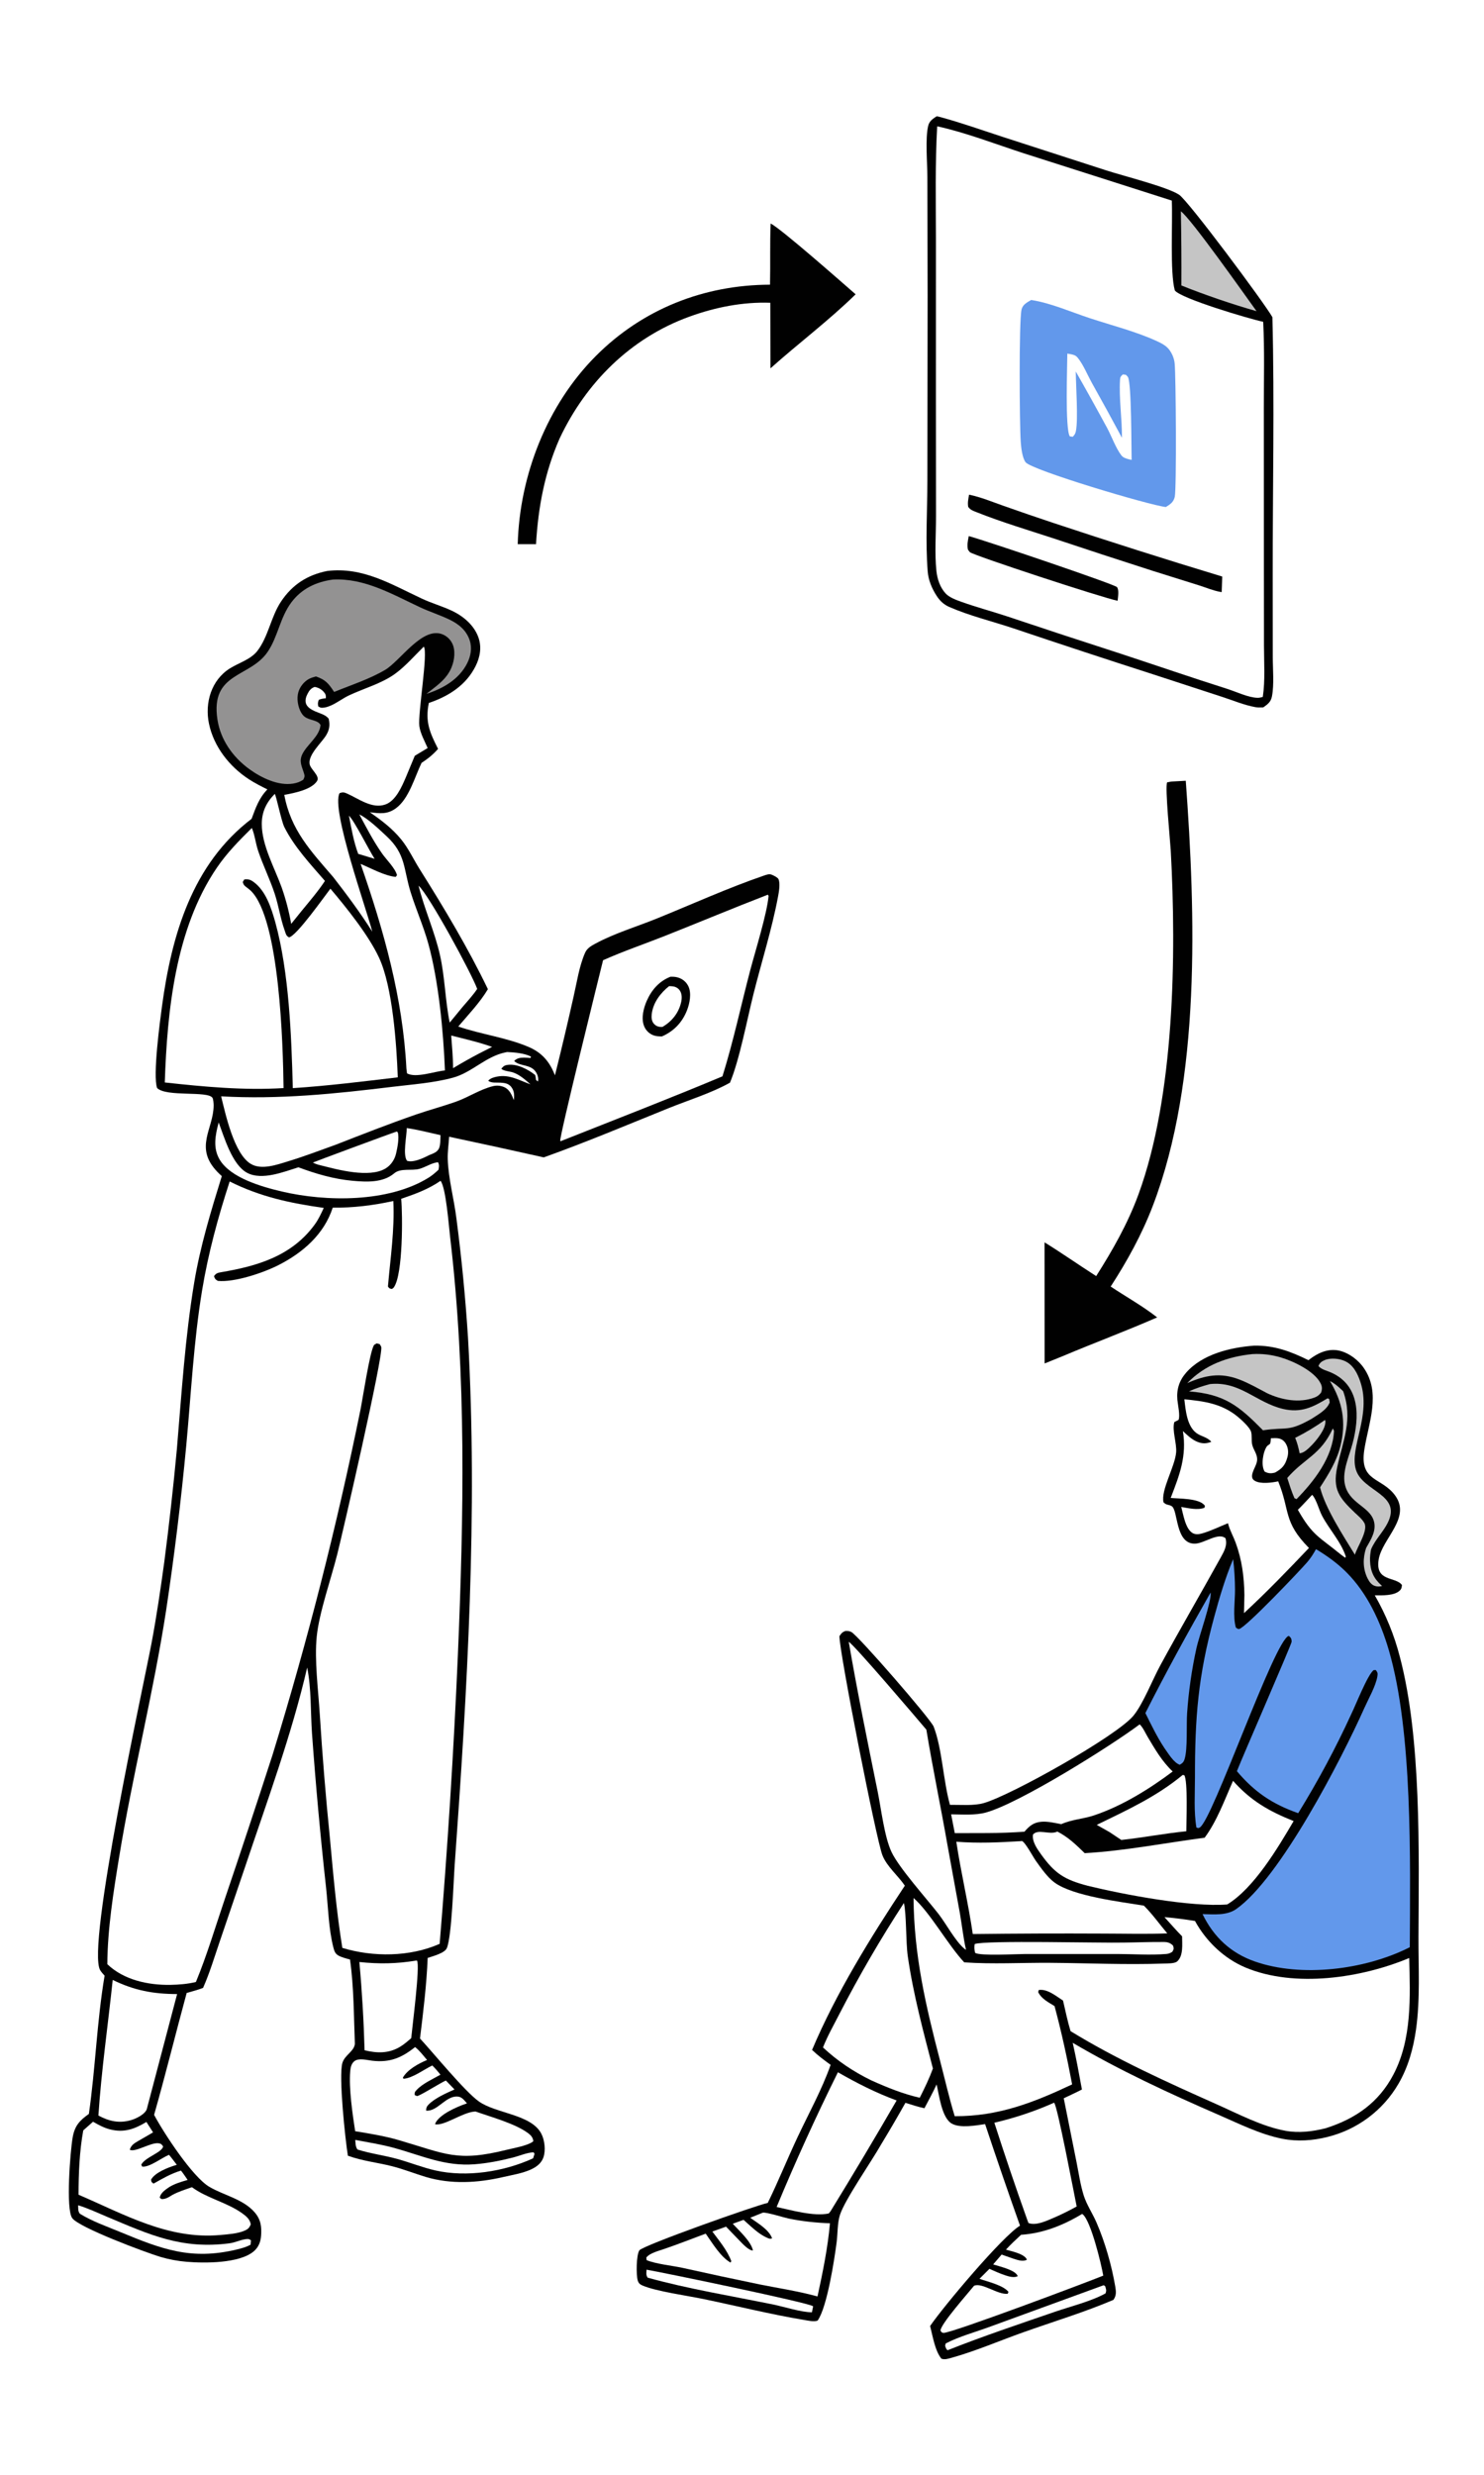
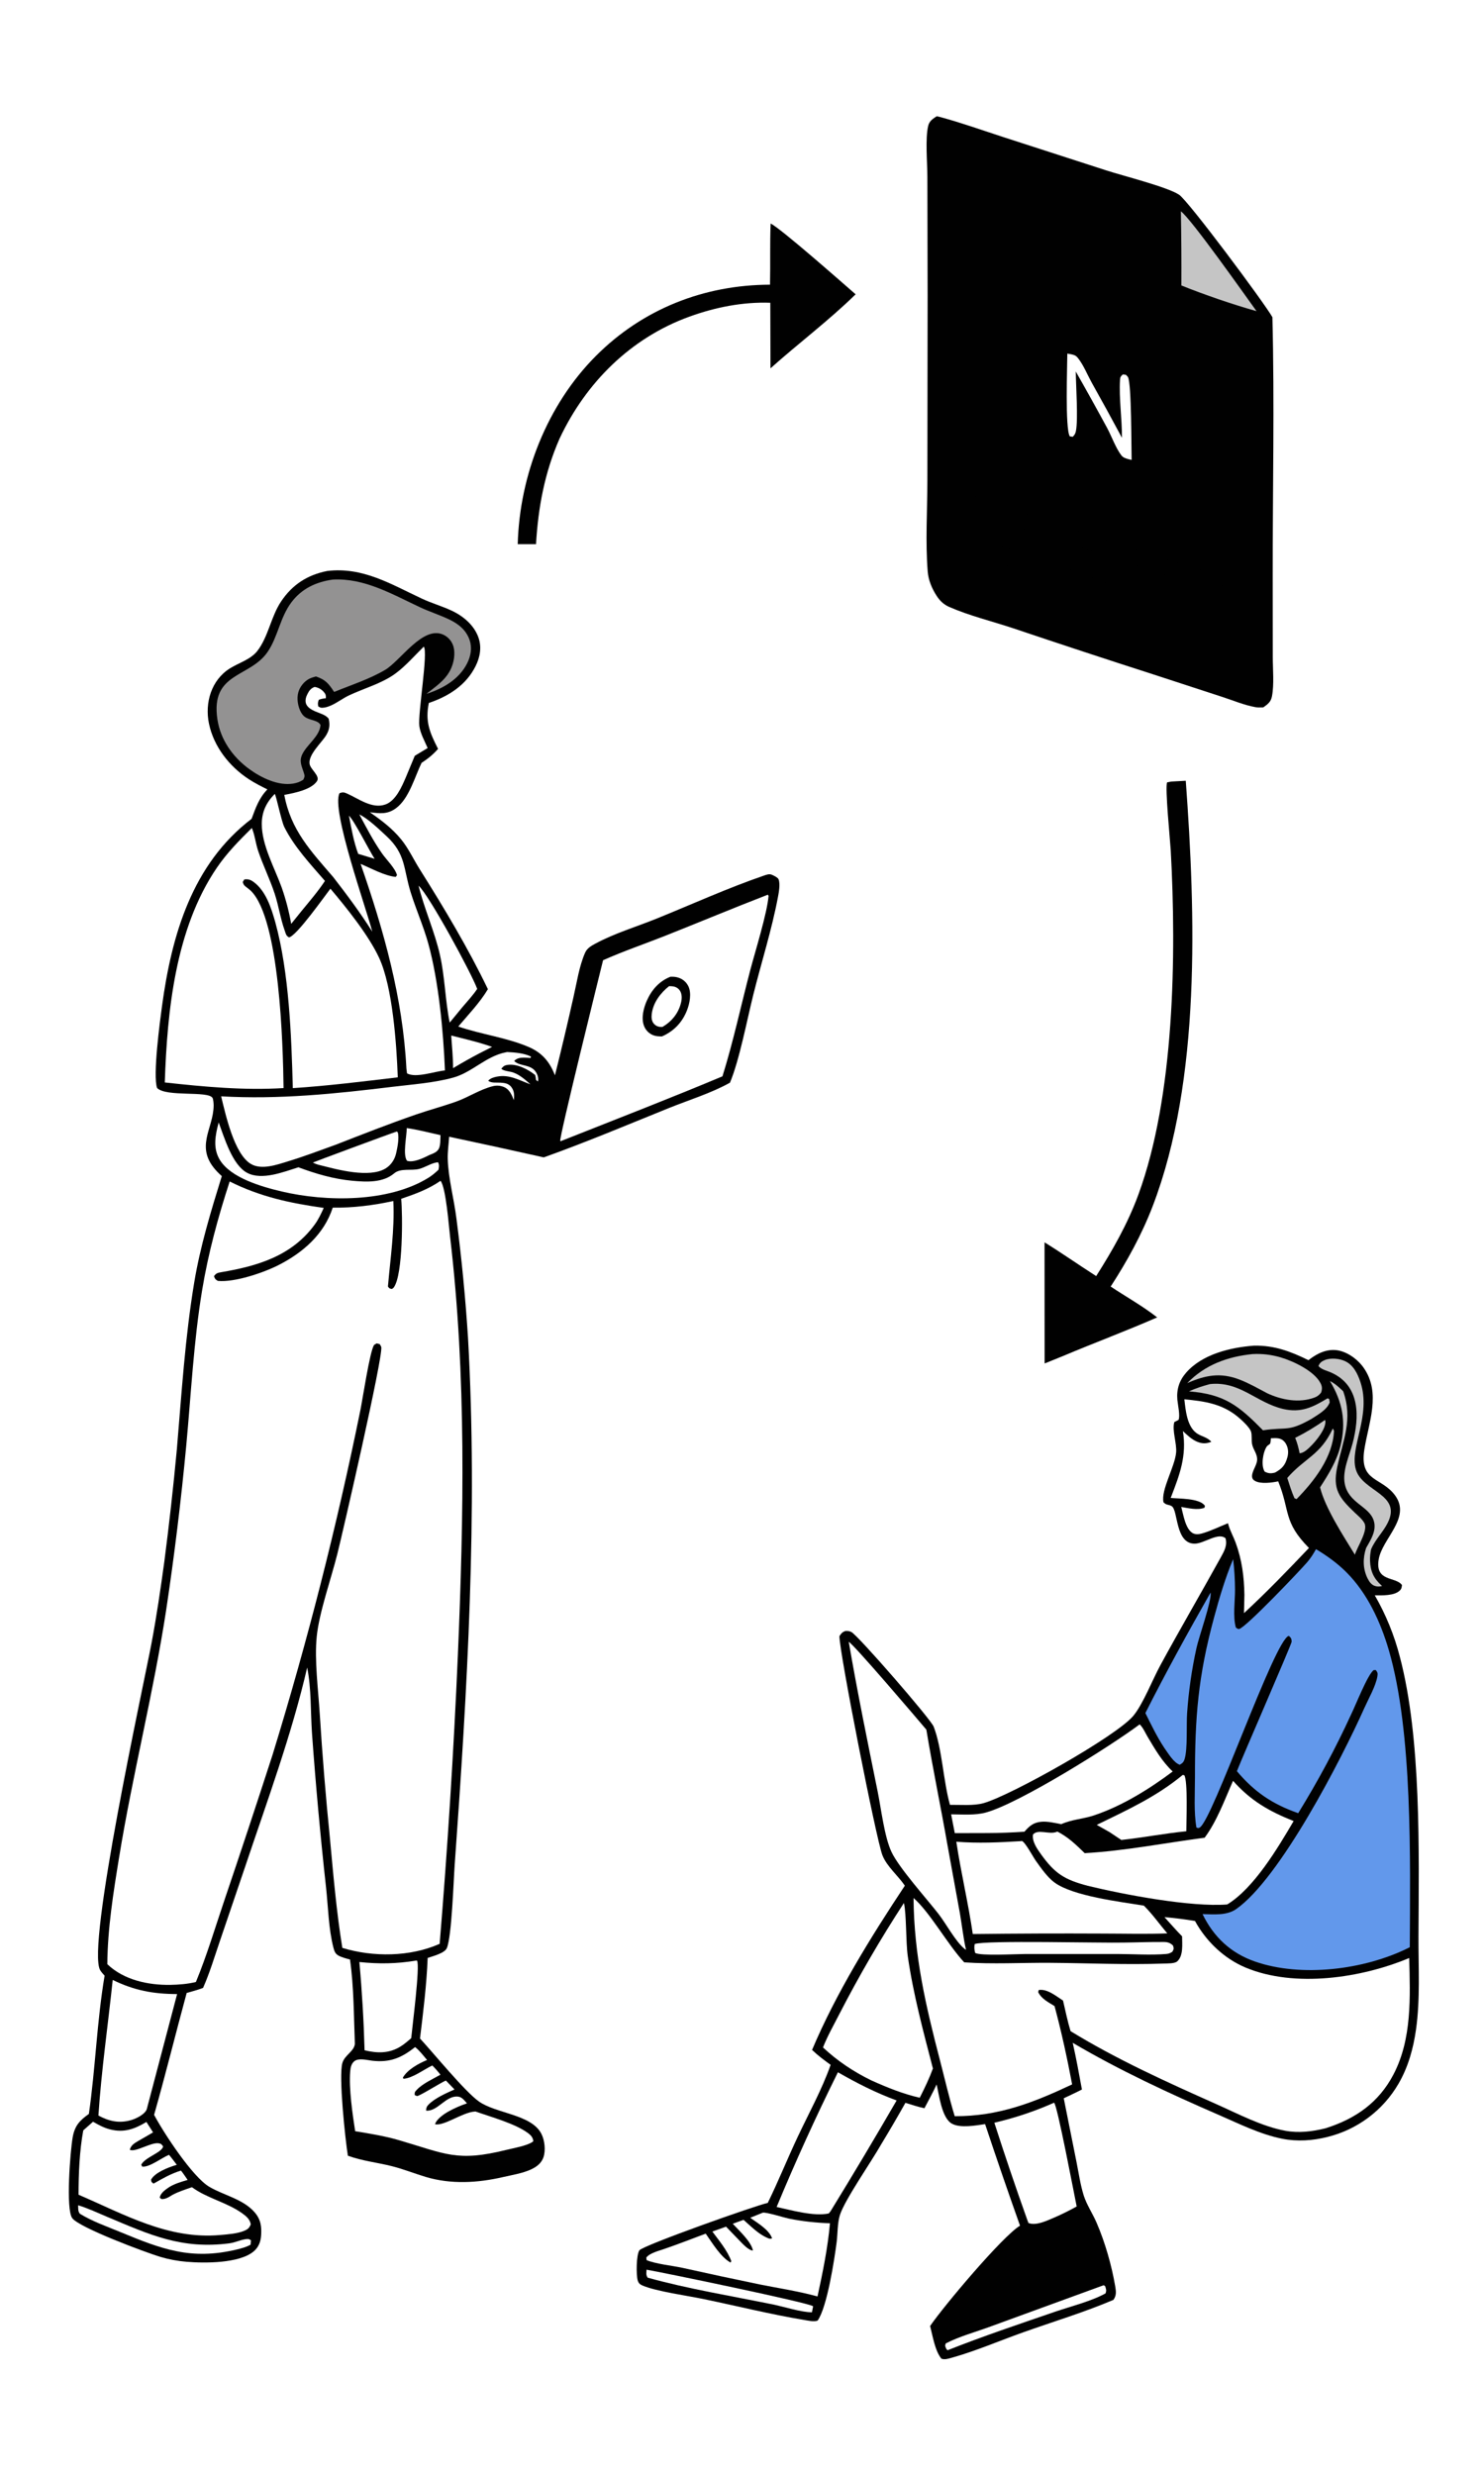
<svg xmlns="http://www.w3.org/2000/svg" style="display: block;" viewBox="0 0 1229 2048" width="1024" height="1707">
  <path transform="translate(0,0)" fill="rgb(255,255,255)" d="M 0 0 L 1229 0 L 1229 2048 L 0 2048 L 0 0 z" />
  <path transform="translate(0,0)" fill="rgb(1,1,1)" d="M 270.926 472.227 C 300.546 468.657 323.893 483.234 349.496 495.165 C 357.412 498.854 365.871 501.275 373.799 504.932 C 383.526 509.418 392.665 517.011 396.275 527.406 C 399.048 535.391 397.553 543.636 393.833 551.051 C 385.913 566.839 371.403 575.988 355.152 581.455 C 351.96 596.947 355.912 605.929 362.782 619.464 C 358.69 624.183 354.322 627.629 349.114 631.063 C 343.424 642.816 338.806 660.527 328.028 668.516 C 320.9 673.799 314.527 672.989 306.292 671.88 C 315.886 678.605 324.864 685.302 332.324 694.494 C 338.312 701.871 342.468 710.928 347.525 718.964 C 367.747 751.103 387.571 784.096 404.06 818.339 C 397.734 829.115 387.645 839.679 379.522 849.262 C 398.477 855.808 419.797 858.378 438.086 866.31 C 449.124 871.097 455.306 878.654 459.596 889.671 C 465.016 867.967 470.166 846.196 475.047 824.364 C 477.762 812.563 479.67 799.309 484.542 788.207 C 486.257 784.301 489.856 782.386 493.479 780.437 C 509.08 772.042 527.521 766.542 544.005 759.857 C 573.311 747.972 602.708 734.622 632.587 724.366 C 634.539 723.696 636.925 722.761 638.962 723.553 C 640.568 724.177 644.09 725.842 644.742 727.358 C 646.328 731.048 645.013 738.182 644.292 742.011 C 639.208 769 630.622 795.932 623.951 822.574 C 618.842 842.976 612.309 877.312 604.532 895.737 C 588.97 904.471 570.325 910.123 553.706 916.841 C 519.421 930.701 485.151 945.131 450.323 957.569 C 424.236 951.721 398.115 946.026 371.961 940.487 C 371.588 946.601 370.601 952.98 370.799 959.071 C 371.323 975.201 376.02 992.043 377.995 1008.15 C 382.292 1040.98 385.494 1073.95 387.596 1107 C 395.753 1251.98 386.982 1398.77 376.539 1543.42 C 375.607 1556.33 374.138 1602.16 370.089 1611.97 C 368.314 1616.27 358.321 1618.73 354.173 1620.18 C 353.3 1642.41 350.53 1664.77 347.829 1686.85 C 359.186 1699.09 384.84 1730.61 396.618 1738.98 C 410.807 1749.06 440.066 1749.54 448.364 1765.75 C 451.116 1771.13 452.033 1779.49 450.045 1785.22 C 448.351 1790.11 444.399 1793.07 439.898 1795.17 C 432.765 1798.48 424.05 1799.82 416.395 1801.59 C 395.487 1806.41 373.483 1807.66 352.706 1801.46 C 343.371 1798.67 334.255 1794.99 324.809 1792.59 C 312.542 1789.48 300.06 1788.24 288.097 1783.86 C 285.966 1770.68 280.333 1718.03 283.553 1707.1 C 285.51 1700.46 293.36 1697.45 293.889 1691.25 C 292.998 1668.17 293.1 1644.36 289.866 1621.5 C 286.755 1620.61 282.763 1619.7 280.016 1618.04 C 277.462 1616.51 276.8 1614.25 276.093 1611.51 C 272.094 1595.98 271.787 1578.03 270.034 1561.95 C 265.357 1519.56 261.479 1477.09 258.402 1434.56 C 257.137 1416.78 257.921 1397.21 254.388 1379.83 C 241.535 1435.44 221.171 1490.5 203.031 1544.64 L 181.994 1606.52 C 177.606 1619.34 173.668 1632.58 168.17 1644.97 C 163.779 1646.67 159.12 1647.84 154.598 1649.16 C 145.453 1682.76 137.159 1716.57 127.62 1750.06 C 135.794 1765.37 159.449 1801.47 173.421 1809.66 C 185.573 1816.78 201.343 1819.72 210.887 1830.72 C 216.023 1836.64 216.82 1842.73 216.2 1850.33 C 215.787 1855.41 213.986 1859.85 209.956 1863.18 C 198.002 1873.06 169.38 1872.92 154.5 1871.66 C 147.225 1871.06 140.031 1869.72 133.026 1867.67 C 121.224 1864.18 65.673 1843.48 59.834 1835.56 C 54.327 1828.09 58.229 1779.98 60.152 1768.86 C 61.822 1759.2 65.767 1754.81 73.61 1749.28 C 79.06 1711.36 80.246 1672.57 86.627 1634.85 C 85.351 1633.44 83.949 1631.95 82.969 1630.32 C 71.406 1611.01 118.64 1395.74 125.407 1360.06 C 129.662 1337.61 132.974 1314.88 136.076 1292.26 C 140.109 1261.25 143.576 1230.18 146.477 1199.05 C 150.396 1153.03 153.263 1106.6 160.866 1061 C 165.883 1030.9 174.679 1002.15 183.687 973.084 C 182.444 971.976 181.24 970.825 180.078 969.633 C 160.477 949.292 176.885 934.104 176.934 914.553 C 176.937 913.16 176.698 909.476 175.981 908.32 C 172.221 902.258 137.925 907.773 130.135 900.206 C 126.368 890.295 132.499 844.684 134.175 832.331 C 142.151 773.509 159.211 714.771 208.367 677.349 C 211.784 668.164 214.471 660.218 221.439 652.998 C 216.329 650.478 211.062 647.801 206.277 644.703 C 190.095 634.226 177.019 617.684 173.05 598.547 C 169.482 581.344 174.985 562.478 190.412 552.831 C 197.782 548.223 207.659 545.457 213.116 538.411 C 222.316 526.535 224.333 510.001 232.88 497.311 C 242.25 483.397 254.589 475.518 270.926 472.227 z" />
  <path transform="translate(0,0)" fill="rgb(255,255,255)" d="M 364.811 976.997 C 364.862 977.045 364.922 977.084 364.964 977.14 C 369.351 983.035 371.715 1014.52 372.772 1023.48 C 386.325 1138.31 384.079 1254.77 379.169 1370.08 C 375.705 1449.64 370.682 1529.13 364.105 1608.5 C 339.45 1619.41 308.978 1619.58 283.512 1611.86 C 278.653 1581.99 276.033 1551.36 273.244 1521.23 C 269.786 1487.04 266.981 1452.79 264.83 1418.5 C 263.589 1398.36 260.305 1373.71 262.317 1354.02 C 264.343 1334.2 274.173 1306.46 279.314 1286.02 C 283.849 1268 317.366 1122.48 315.762 1114.55 C 315.629 1113.89 314.765 1112.73 314.417 1112.1 L 311.974 1111.52 C 311.531 1111.8 309.928 1112.6 309.706 1112.96 C 306.194 1118.71 300.405 1157.08 298.55 1166.35 C 278.978 1262.62 254.702 1357.88 225.808 1451.78 C 212.793 1491.97 199.508 1532.07 185.954 1572.07 C 178.268 1594.71 171.37 1617.99 162.242 1640.08 C 155.524 1641.74 148.079 1642.34 141.158 1642.46 C 122.773 1642.77 102.475 1638.43 88.891 1625.35 C 89.042 1596.14 93.918 1565.86 98.61 1537.07 C 109.759 1468.67 126.936 1401.43 137.5 1332.99 C 144.355 1287.5 149.942 1241.83 154.254 1196.03 C 158.244 1153.32 160.372 1110.02 167.36 1067.68 C 172.429 1036.96 180.573 1007.07 190.21 977.507 C 215.625 990.231 240.26 995.471 268.127 999.39 C 265.952 1004.08 263.798 1008.8 260.749 1013.01 C 241.79 1039.14 213.321 1047.53 183.1 1052.62 C 180.236 1053.1 178.908 1053.51 177.223 1055.9 C 178.125 1058.33 178.206 1058.45 180.413 1059.8 C 194.265 1061.17 218.256 1053.06 230.808 1046.65 C 250.911 1036.38 268.417 1021.2 275.555 999.176 C 292.804 999.378 308.884 997.313 325.737 993.693 C 326.879 1017.73 323.344 1040.63 321.273 1064.43 C 322.484 1066.16 322.46 1066.06 324.54 1066.5 C 325.226 1066.06 325.765 1065.72 326.241 1065.04 C 333.754 1054.32 333.51 1005.29 332.264 991.845 C 343.819 987.916 354.682 983.972 364.811 976.997 z" />
  <path transform="translate(0,0)" fill="rgb(255,255,255)" d="M 208.574 684.926 C 210.995 690.593 211.735 697.767 213.753 703.772 C 217.802 715.818 223.506 727.253 227.488 739.339 C 230.771 749.304 232.235 759.948 235.762 769.761 C 236.688 772.336 236.83 774.244 239.346 775.444 C 245.438 774.595 268.922 741.248 273.633 735.18 C 286.89 750.832 305.41 773.851 314 792.479 C 325.164 816.69 328.43 863.927 329.425 891.324 C 300.498 894.742 271.575 898.369 242.498 900.26 C 241.358 857.001 239.43 804.596 228.023 763.063 C 224.728 751.396 220.267 737.054 210.026 729.599 C 207.427 727.706 205.456 727.08 202.336 727.516 L 201.058 729.6 C 201.727 732.447 202.719 732.865 204.972 734.623 C 205.992 735.419 207.014 736.181 207.931 737.1 C 231.648 760.877 234.407 864.959 234.826 900.208 C 202 902.232 169.067 899.144 136.468 895.56 C 138.476 836.173 145.298 768.27 179.522 717.931 C 187.914 705.587 198.016 695.375 208.574 684.926 z" />
  <path transform="translate(0,0)" fill="rgb(255,255,255)" d="M 635.894 740.147 L 636.513 741.117 C 635.249 755.789 625.409 787.082 621.222 803.057 C 613.58 832.209 607.305 861.694 598.32 890.483 C 554.026 909.069 508.969 926.455 464.311 944.174 C 464.2 944.063 464.051 943.981 463.979 943.842 C 462.915 941.766 497.012 804.208 499.437 794.395 C 516.255 786.889 534.002 780.862 551.14 774.068 C 579.437 762.849 607.491 751.128 635.894 740.147 z" />
  <path transform="translate(0,0)" fill="rgb(1,1,1)" d="M 555.23 808.067 C 557.248 808.008 559.183 808.067 561.145 808.603 C 565.025 809.661 568.261 812.215 570.038 815.849 C 572.869 821.635 571.204 830.084 568.967 835.809 C 565.043 845.852 558.009 853.196 548.18 857.463 C 545.734 857.449 543.341 857.376 541.029 856.486 C 537.428 855.087 534.604 852.203 533.283 848.572 C 530.908 842.079 533.01 833.908 535.693 827.842 C 539.647 818.905 546.044 811.625 555.23 808.067 z" />
  <path transform="translate(0,0)" fill="rgb(255,255,255)" d="M 554.093 815.845 C 555.165 815.867 556.242 815.893 557.306 816.029 C 559.553 816.317 561.635 817.503 562.945 819.38 C 564.938 822.236 564.815 826.142 564.038 829.395 C 561.917 838.274 556.399 844.976 548.718 849.546 C 548.461 849.569 548.205 849.61 547.947 849.615 C 545.408 849.658 543.258 848.9 541.541 846.98 C 539.614 844.825 539.422 841.705 539.748 838.959 C 540.871 829.523 546.918 821.585 554.093 815.845 z" />
  <path transform="translate(0,0)" fill="rgb(147,146,146)" d="M 275.58 479.331 C 301.991 477.909 325.036 491.637 348.07 502.354 C 355.999 506.043 364.405 508.69 372.278 512.473 C 379.865 516.119 386.253 521.338 388.972 529.596 C 391.094 536.041 389.873 542.704 386.873 548.649 C 380.145 561.982 366.806 569.573 353.121 573.97 C 360.567 567.992 368.233 563.207 372.84 554.418 C 375.895 548.59 377.415 540.345 375.285 533.978 C 373.883 529.869 370.814 526.54 366.831 524.81 C 350.011 517.538 331.626 546.58 318.948 554.08 C 305.98 561.751 290.655 566.66 276.724 572.345 C 272.168 565.433 269.569 562.133 261.612 559.525 C 259.719 560.061 257.74 560.597 255.991 561.512 C 251.835 563.688 248.427 567.967 247.105 572.453 C 245.553 577.719 246.687 584.679 249.393 589.405 C 252.035 594.021 255.278 594.483 259.934 595.99 C 262.23 596.734 264.339 597.547 265.444 599.727 C 264.652 609.138 254.501 615.586 250.438 623.729 C 247.61 629.396 249.655 633.285 251.425 638.659 C 252.385 641.575 252.541 642.284 251.22 644.945 C 248.521 646.737 246.016 647.65 242.835 648.178 C 230.361 650.247 216.331 643.351 206.537 636.257 C 192.861 626.351 182.594 611.962 180.053 595.047 C 174.188 556.004 206.737 560.749 221.493 539.412 C 230.156 526.885 231.813 510.892 241.256 498.265 C 249.81 486.825 261.69 481.318 275.58 479.331 z" />
  <path transform="translate(0,0)" fill="rgb(255,255,255)" d="M 350.937 534.875 C 354.777 539.008 345.924 590.359 347.289 600.669 C 348.073 606.592 351.803 613.278 354.17 618.777 L 343.514 625.182 C 341.074 631.14 338.601 637.084 336.093 643.013 C 332.747 650.796 327.746 662.493 319.12 665.5 C 308.109 669.338 297.095 660.763 287.63 656.537 C 285 655.363 283.892 655.14 281.206 656.136 C 273.974 669.427 303.637 752.338 308.313 770.748 C 298.324 755.009 287.428 740.339 276.009 725.631 C 257.391 704.002 240.808 686.67 235.444 657.535 L 236.442 657.352 C 244.141 655.911 258.04 653.13 262.561 646.077 C 265.24 641.896 257.245 636.545 256.438 632.111 C 255.039 624.424 266.021 614.691 269.932 608.47 C 272.798 603.912 273.451 599.699 272.196 594.515 C 269.789 591.143 264.393 589.963 260.695 588.267 C 257.818 586.948 254.296 584.989 253.344 581.731 C 252.562 579.06 253.459 576.342 254.67 573.954 C 256.079 571.177 257.609 569.2 260.6 568.189 C 263.432 568.655 265.922 569.939 267.888 572.058 C 269.663 573.973 269.985 575.049 269.863 577.556 C 267.727 577.747 266.048 578.062 264.038 578.824 C 263.175 581.247 263.113 581.776 263.573 584.304 C 264.897 585.082 265.317 585.455 266.853 585.433 C 269.301 585.399 271.624 584.608 273.855 583.653 C 279.11 581.402 283.791 577.67 289.008 575.207 C 301.56 569.279 316.112 565.417 327.403 557.163 C 335.864 550.977 343.443 542.201 350.937 534.875 z" />
  <path transform="translate(0,0)" fill="rgb(255,255,255)" d="M 420.053 870.381 C 426.032 870.638 434.358 871.349 439.727 874.144 L 439.423 875.299 C 437.591 875.16 435.74 875.009 433.902 875.013 C 430.609 875.02 428.143 875.478 425.819 877.77 C 430.63 882.645 439.848 880.036 444.17 887.522 C 445.412 889.673 446.113 892.406 445.512 894.779 L 443.895 893.443 C 443.811 891.989 443.602 890.782 443.199 889.383 C 437.436 884.747 428.051 879.875 420.37 881.021 C 417.691 881.421 416.791 882.249 415.179 884.184 C 416.826 886.124 422.447 886.374 425.148 887.358 C 430.618 889.351 435.009 893.353 439.33 897.119 C 429.974 893.792 421.887 888.67 411.473 890.753 C 409.093 891.229 405.665 892.179 404.341 894.218 C 407.144 896.187 411.045 895.539 414.351 895.727 C 417.76 895.92 421.043 896.307 423.336 899.188 C 425.979 902.508 426.044 906.23 425.548 910.187 C 423.876 905.96 422.017 901.374 417.56 899.429 C 414.514 898.1 411.355 897.867 408.162 898.654 C 397.575 901.263 388.011 907.786 377.716 911.434 C 366.755 915.318 355.469 918.307 344.469 922.108 C 322.212 929.799 300.211 938.445 278.271 947.002 C 265.063 951.796 251.855 956.77 238.415 960.877 C 229.456 963.614 216.808 968.158 207.996 963.139 C 193.895 955.107 186.766 921.768 183.139 907.033 C 231.182 909.754 277.274 904.978 324.851 899.186 C 341.403 897.171 359.006 895.975 375.105 891.608 C 391.027 887.289 402.27 873.895 418.865 870.611 L 420.053 870.381 z" />
  <path transform="translate(0,0)" fill="rgb(255,255,255)" d="M 343.77 1693.95 C 347.541 1696.94 350.576 1700.98 353.685 1704.64 C 346.731 1707.5 337.189 1712.68 333.519 1719.48 C 333.434 1719.64 333.359 1719.81 333.279 1719.97 L 333.48 1719.1 L 334.189 1720.18 C 341.689 1719.71 351.101 1712.48 358.007 1709.17 C 360.473 1711.6 362.629 1714.09 364.763 1716.82 C 358.633 1720.3 349.938 1724.18 345.157 1729.34 C 343.525 1731.1 343.333 1731.25 343.42 1733.63 C 344.089 1733.91 344.71 1734.36 345.428 1734.46 C 347.182 1734.71 365.224 1723.28 369.253 1721.64 L 376.406 1729.03 C 369.618 1732.02 359.909 1736.33 354.775 1741.69 C 353.259 1743.27 352.943 1744.47 352.89 1746.55 C 362.397 1747.46 369.263 1733.86 379.262 1734.94 C 382.773 1735.31 384.484 1738.12 386.739 1740.51 C 381.586 1742.25 376.205 1744.57 371.456 1747.24 C 367.689 1749.35 361.507 1753.53 360.297 1757.81 C 367.742 1759.54 383.144 1747.88 393.189 1747.32 C 393.423 1747.31 393.656 1747.3 393.89 1747.3 C 406.608 1751.81 426.864 1757.32 437.422 1765.25 C 439.83 1767.06 441.306 1768.81 441.712 1771.82 C 441.457 1772.04 441.02 1772.46 440.702 1772.65 C 435.492 1775.86 425.403 1777.54 419.32 1779.05 C 378.526 1789.16 369.145 1782.36 330.592 1771.06 C 318.673 1767.56 306.376 1765.6 294.141 1763.59 C 291.951 1749.51 288.825 1727.98 290.035 1714.02 C 290.308 1710.88 290.935 1707.57 293.575 1705.56 C 297.221 1702.78 304.058 1704.76 308.384 1705.26 C 322.924 1706.91 332.57 1702.88 343.77 1693.95 z" />
  <path transform="translate(0,0)" fill="rgb(255,255,255)" d="M 77.053 1755.73 C 81.474 1758.33 86.135 1760.81 91.128 1762.08 C 102.652 1765.01 111.358 1761.88 121.245 1755.93 L 126.764 1764.54 C 122.719 1767.01 118.548 1769.26 114.465 1771.67 C 111.296 1773.54 108.489 1775.14 107.503 1778.94 C 112.009 1781.38 125.087 1772.56 131.446 1773.59 C 133.648 1773.95 133.864 1774.53 135.113 1776.2 C 134.112 1781.29 119.836 1785.28 116.977 1791.35 L 117.767 1792.87 C 123.758 1793.64 133.763 1785.68 139.964 1783.12 C 142.225 1785.78 144.297 1788.65 146.427 1791.42 L 145.365 1791.73 C 139.273 1793.56 128.242 1797.81 125.096 1803.7 C 125.416 1805.83 125.439 1805.67 127.178 1806.96 C 134.73 1802.71 141.519 1798.73 149.861 1796.17 C 151.854 1798.62 153.589 1801.32 155.398 1803.91 C 149.973 1805.49 143.817 1807.24 139.155 1810.5 C 136.274 1812.51 132.944 1814.98 132.264 1818.57 L 133.686 1819.73 C 137.226 1819.97 139.737 1818.15 142.641 1816.4 C 147.739 1813.59 153.471 1811.87 158.944 1809.93 C 171.515 1819.18 188.058 1822.46 200.895 1831.76 C 204.028 1834.02 207.064 1836.64 207.668 1840.66 C 206.496 1843.63 205.312 1844.73 202.29 1846 C 196.524 1848.44 188.583 1848.94 182.345 1849.5 C 139.325 1853.35 103.366 1832.62 65.043 1816.14 C 65.061 1798.81 65.826 1779.91 68.964 1762.9 L 77.053 1755.73 z" />
  <path transform="translate(0,0)" fill="rgb(255,255,255)" d="M 297.578 673.711 C 304.96 677.295 314.016 686.063 320.105 691.71 C 336.269 706.701 334.016 718.674 340.095 738.162 C 344.576 752.529 350.774 766.389 354.776 780.908 C 363.242 811.615 367.223 853.464 368.485 885.604 C 360.23 886.327 344.046 892.226 337.073 887.982 L 336.572 883.985 C 333.568 825.459 317.847 769.782 298.656 714.673 C 307.183 718.222 318.521 724.558 327.727 725.423 L 328.783 723.994 C 327.361 718.316 320.005 711.162 316.457 706.123 C 309.258 695.898 303.488 684.709 297.578 673.711 z" />
  <path transform="translate(0,0)" fill="rgb(255,255,255)" d="M 93.346 1638.38 C 111.246 1647.09 126.848 1650.03 146.678 1650.07 L 121.97 1743.79 C 121.739 1744.73 121.543 1745.63 121.031 1746.47 C 118.73 1750.24 112.503 1753.28 108.404 1754.45 C 98.601 1757.25 90.209 1755.31 81.495 1750.62 C 83.963 1713.32 89.437 1675.61 93.346 1638.38 z" />
  <path transform="translate(0,0)" fill="rgb(255,255,255)" d="M 344.522 1622.37 L 345.367 1622.38 C 348.014 1626.94 341.397 1677.23 340.555 1686.57 C 337.65 1689.09 334.724 1691.65 331.424 1693.65 C 322.026 1699.35 312.298 1699.13 301.92 1696.59 C 301.256 1672.21 299.821 1647.85 297.616 1623.56 C 313.924 1625.25 328.33 1625.06 344.522 1622.37 z" />
  <path transform="translate(0,0)" fill="rgb(255,255,255)" d="M 181.105 928.656 C 185.794 941.145 192.286 963.888 204.785 970.414 C 217.091 976.841 234.983 969.518 247.143 965.783 C 261.639 971.183 276.322 975.491 291.782 976.92 C 303.473 978 317.081 978.719 326.479 970.763 C 331.797 966.261 340.666 968.839 347.218 967.109 C 352.409 965.738 357.467 962.06 362.766 961.586 C 363.91 963.947 363.602 965.329 363.117 967.855 C 360.605 970.188 358.039 972.427 355.125 974.25 C 321.929 995.024 270.108 994.474 233.291 985.797 C 216.996 981.957 190.978 974.61 181.941 959.45 C 176.118 949.681 178.356 939.008 181.105 928.656 z" />
  <path transform="translate(0,0)" fill="rgb(255,255,255)" d="M 227.541 656.735 C 228.705 657.927 233.017 679.284 235.449 684.141 C 243.763 700.748 257.049 714.841 269.102 728.755 C 263.339 737.484 256.44 745.464 249.815 753.544 L 241.155 764.284 C 239.364 754.127 236.756 744.131 233.357 734.394 C 227.451 717.963 216.786 699.327 216.804 681.605 C 216.813 671.556 220.579 663.795 227.541 656.735 z" />
  <path transform="translate(0,0)" fill="rgb(255,255,255)" d="M 346.645 732.682 C 355.425 740.656 390.299 804.791 395.206 818.125 C 391.635 823.523 386.967 828.434 382.8 833.39 L 372.418 846.02 C 368.657 827.543 368.513 808.459 364.332 789.968 C 359.911 770.417 351.419 752.101 346.645 732.682 z" />
  <path transform="translate(0,0)" fill="rgb(255,255,255)" d="M 328.635 936.154 L 329.402 936.808 C 330.798 941.285 329.078 949.8 328.003 954.411 C 326.829 959.452 323.772 964.026 319.326 966.724 C 305.907 974.864 279.678 967.759 265.506 964.127 C 263.162 963.602 261.232 962.98 259.105 961.856 C 259.246 961.634 323.243 937.84 328.635 936.154 z" />
-   <path transform="translate(0,0)" fill="rgb(255,255,255)" d="M 294.211 1770.79 C 305.055 1772.85 316.212 1774.58 326.845 1777.54 C 349.768 1783.92 368.535 1792.83 393.013 1790.95 C 403.72 1790.13 414.321 1788.03 424.718 1785.4 C 430.215 1784.01 436.277 1781.28 441.909 1781.05 L 442.666 1782.33 L 441.494 1786.03 C 417.399 1797.1 386.518 1801.92 360.586 1796.06 C 349.858 1793.63 339.589 1789.47 328.995 1786.54 C 318.112 1783.53 306.861 1782.16 296.076 1778.75 C 294.284 1776.28 294.516 1773.78 294.211 1770.79 z" />
  <path transform="translate(0,0)" fill="rgb(255,255,255)" d="M 64.72 1824.88 C 72.983 1827.4 81.055 1831.23 89.018 1834.58 C 124.387 1849.45 150.45 1861.48 189.99 1856.38 C 194.498 1855.8 198.553 1853.75 202.935 1853.03 C 205.179 1852.66 206.043 1852.57 207.831 1853.89 L 207.519 1857.51 C 203.995 1859.51 199.812 1860.6 195.894 1861.53 C 158.202 1870.52 133.884 1861.2 99.569 1847.01 C 88.516 1842.43 76.339 1838.22 66.165 1831.9 C 64.484 1829.91 64.797 1827.37 64.72 1824.88 z" />
  <path transform="translate(0,0)" fill="rgb(255,255,255)" d="M 336.855 933.328 C 346.18 934.621 355.585 937.173 364.799 939.173 C 364.652 942.456 364.909 946.974 363.605 949.997 C 362.143 953.383 358.498 954.414 355.332 955.748 C 355.184 955.828 355.038 955.913 354.888 955.989 C 350.222 958.335 342.125 962.094 337.082 960.392 C 333.387 955.472 336.848 940.179 336.855 933.328 z" />
  <path transform="translate(0,0)" fill="rgb(255,255,255)" d="M 373.679 856.725 C 385.025 859.588 396.512 862.207 407.552 866.116 L 396.568 871.688 C 389.343 875.502 382.226 879.516 375.224 883.726 C 375.218 874.74 374.309 865.688 373.679 856.725 z" />
  <path transform="translate(0,0)" fill="rgb(255,255,255)" d="M 288.977 674.756 C 293.395 678.812 305.644 703.377 310.244 710.46 L 296.657 706.363 C 292.873 696.303 291.002 685.273 288.977 674.756 z" />
  <path transform="translate(0,0)" fill="rgb(1,1,1)" d="M 1038.68 1113.39 C 1055.5 1113.14 1068.77 1118.13 1083.62 1125.43 L 1084.4 1124.83 C 1090.98 1119.76 1098.93 1115.96 1107.45 1117.22 C 1115.93 1118.48 1124.5 1124.8 1129.33 1131.7 C 1144.07 1152.74 1133.28 1177.38 1129.86 1199.73 C 1125.79 1226.41 1144.4 1222.07 1155.54 1237.61 C 1168.76 1256.05 1144.55 1273.18 1141.77 1290.41 C 1138.74 1309.2 1155.91 1304.27 1161.07 1311.56 C 1160.76 1313.51 1160.8 1314.53 1159.35 1316 C 1154.86 1320.53 1144.54 1320.09 1138.57 1320.08 C 1147.74 1336 1154.71 1353.08 1159.29 1370.88 C 1177.18 1438.58 1175.05 1532.13 1174.74 1602.66 C 1174.63 1628.13 1176.27 1654.17 1172.69 1679.44 C 1170.45 1695.2 1166.21 1710.58 1158.13 1724.39 C 1145.31 1746.39 1124.11 1762.25 1099.39 1768.33 C 1087.34 1771.41 1074.25 1772.27 1062.02 1769.85 C 1043.77 1766.25 1026.41 1757.51 1009.42 1750.14 C 968.332 1732.29 927.001 1713.19 888.396 1690.42 C 891.296 1703.24 893.643 1716.15 896.018 1729.07 C 891.074 1731.62 885.971 1733.92 880.958 1736.33 L 891.539 1789.17 C 893.374 1798.25 894.734 1808.01 897.517 1816.81 C 899.899 1824.35 904.811 1831.65 908.003 1838.97 C 915.143 1855.36 920.657 1874.65 923.642 1892.29 C 924.351 1896.48 924.604 1899.62 922.106 1903.18 C 897.926 1913.48 872.035 1921.27 847.238 1930.09 C 827.803 1936.99 808.026 1945.56 788.207 1951.08 C 785.276 1951.89 782.563 1952.88 779.644 1951.88 C 774.224 1945.15 772.438 1933.03 770.288 1924.82 C 781.591 1908.29 829.988 1850.77 844.737 1841.75 C 834.813 1813.84 825.176 1785.82 815.828 1757.71 C 808.094 1758.82 795.359 1761.25 788.297 1757.32 C 779.847 1752.61 777.755 1733.45 775.668 1724.87 C 772.611 1731.56 768.997 1738.05 765.588 1744.57 C 760.252 1743.47 755.045 1741.69 749.845 1740.09 C 743.326 1751.69 736.609 1763.19 729.696 1774.56 C 721.939 1788.35 699.677 1820.23 695.613 1832.89 C 693.434 1839.67 693.793 1848.42 692.87 1855.54 C 691.076 1869.39 685.049 1909.16 677.147 1920.32 C 674.203 1921.53 669.056 1920.31 665.851 1919.78 C 638.058 1915.17 610.281 1908.23 582.664 1902.5 C 568.983 1899.66 543.405 1896.16 531.994 1891.26 C 529.915 1890.36 528.753 1889.25 528.113 1887.02 C 526.81 1882.47 526.904 1866 529.517 1862.18 C 532.255 1858.18 626.25 1824.85 635.837 1822.93 C 644.612 1805.01 652.081 1786.41 660.589 1768.34 C 669.777 1748.82 680.771 1728.96 687.899 1708.65 C 682.487 1704.76 677.355 1700.93 672.53 1696.31 C 692.196 1649.6 721.385 1602.52 749.362 1560.36 C 743.753 1552.05 734.576 1544.64 730.838 1535.32 C 725.805 1522.78 695.087 1367.03 695.187 1353.87 C 696.629 1351.61 697.531 1350.51 700.079 1349.57 C 701.845 1349.47 703.482 1349.56 705.078 1350.41 C 710.795 1353.45 770.837 1422.49 773.254 1428.77 C 780.279 1447.04 781.137 1473.44 786.72 1493.45 C 795.519 1493.34 806.417 1494.4 814.842 1491.97 C 837.352 1485.48 924.41 1436.82 938.611 1419.74 C 946.539 1410.21 954.423 1389.98 960.853 1378.15 C 977.251 1347.98 994.573 1318.39 1011.17 1288.35 C 1013.9 1283.42 1016.59 1278.57 1014.93 1272.83 C 1008.88 1267.6 997.295 1277.25 989.411 1277.29 C 973.16 1277.38 975.799 1249.56 970.365 1246.26 C 967.76 1244.68 966.04 1245.65 963.563 1243.02 C 961.281 1232.89 973.019 1213.67 974.034 1201.76 C 974.675 1194.25 970.5 1183.43 972.542 1176.63 L 976.016 1174.85 C 977.552 1171.52 975.37 1161.96 975.035 1158.08 C 974.302 1149.63 976.634 1142.3 982.226 1135.86 C 995.621 1120.43 1019.09 1114.83 1038.68 1113.39 z" />
  <path transform="translate(0,0)" fill="rgb(255,255,255)" d="M 756.563 1570.57 C 770.295 1582.55 784.663 1608.93 798.538 1623.83 C 822.035 1625.47 846.102 1624.05 869.68 1624.22 C 900.998 1624.45 932.742 1625.96 964.025 1624.82 C 966.869 1624.71 972.715 1624.94 974.882 1623.06 C 980.177 1618.47 978.996 1608.63 978.971 1602.28 C 973.931 1597.18 969.197 1591.69 964.37 1586.38 C 972.866 1587.17 981.231 1588.16 989.646 1589.58 C 998.874 1606.45 1013.81 1620.74 1031.6 1628.16 C 1072.3 1645.14 1127.59 1636.79 1167.06 1620.24 C 1167.88 1652.47 1169.42 1687.14 1154.05 1716.57 C 1141.84 1739.93 1122.57 1753.29 1097.98 1761.09 C 1097.78 1761.14 1097.59 1761.2 1097.39 1761.25 C 1086.72 1763.89 1075.59 1765.23 1064.67 1763.25 C 1045.24 1759.74 1025.51 1749.28 1007.59 1741.3 C 966.401 1722.97 925.099 1704.34 886.6 1680.77 C 884.083 1672.49 882.343 1663.89 880.365 1655.46 C 874.679 1651.8 867.336 1645.57 860.232 1646.73 L 859.802 1648.51 C 862.604 1654.11 868.219 1656.84 873.335 1660.03 C 879.082 1681.31 883.802 1703.19 887.902 1724.84 C 855.73 1740.01 826.687 1751.33 790.662 1751.15 C 786.057 1736.13 782.544 1720.61 778.575 1705.39 C 766.66 1659.7 756.967 1618.26 756.563 1570.57 z" />
  <path transform="translate(0,0)" fill="rgb(98,152,235)" d="M 1089.86 1281.84 C 1099.17 1287.46 1107.69 1293.55 1115.37 1301.29 C 1132.54 1318.59 1143.31 1342.08 1150.11 1365.22 C 1170.04 1433.11 1167.85 1539.45 1167.54 1611.29 C 1167.1 1611.53 1166.65 1611.76 1166.2 1611.98 C 1130.04 1629.89 1077.87 1636.58 1039.25 1623.12 C 1019.28 1616.17 1005.07 1602.8 995.909 1583.89 C 1005.03 1584.05 1015.82 1585.26 1023.68 1579.79 C 1060.03 1554.48 1111.01 1455.64 1130.07 1412.98 C 1133.42 1405.48 1139.4 1395.08 1140.69 1387.15 C 1141.11 1384.55 1140.94 1384.03 1139.44 1381.92 L 1137.66 1381.92 C 1132.66 1385.54 1122.75 1410.92 1119.03 1418.45 C 1106 1446.87 1091.52 1473.76 1075.13 1500.36 C 1053.8 1492.86 1038.97 1482.94 1024.36 1465.6 C 1028.92 1453.83 1069.78 1360.28 1069.7 1358.4 C 1069.6 1355.92 1069.17 1355.14 1067.34 1353.6 C 1055.68 1356.38 1004.16 1506.43 993.569 1512.24 C 992.249 1512.96 992.151 1512.61 990.828 1512.23 C 988.593 1499.18 989.631 1484.26 989.624 1471.01 C 989.598 1420.74 992.164 1387.4 1005.49 1338.21 C 1009.9 1321.91 1014.72 1305.68 1021.25 1290.09 C 1022.24 1298.5 1022.76 1306.97 1022.8 1315.44 C 1022.83 1324.89 1020.91 1337.68 1023.5 1346.73 C 1024.53 1347.36 1025.12 1348.15 1026.36 1347.85 C 1031.93 1346.49 1076.4 1299.83 1082.62 1292.59 C 1085.5 1289.24 1087.73 1285.7 1089.86 1281.84 z" />
  <path transform="translate(0,0)" fill="rgb(255,255,255)" d="M 1021.17 1473.58 C 1035.83 1490.12 1051.07 1498.8 1071.34 1506.88 C 1058.45 1528.84 1038.49 1562.5 1016.33 1575.9 C 986.452 1578.27 930.923 1567.79 900.856 1560.47 C 881.669 1555.41 873.668 1550.48 862.078 1534.3 C 858.882 1529.84 854.557 1523.76 855.522 1517.99 C 859.595 1513.3 868.646 1518.14 874.757 1515.94 C 875.068 1515.82 875.376 1515.7 875.686 1515.58 C 884.844 1520.3 890.994 1526.36 898.314 1533.45 C 931.361 1531.59 964.781 1525 997.656 1520.66 C 1007.84 1506.94 1014.25 1489.18 1021.17 1473.58 z" />
  <path transform="translate(0,0)" fill="rgb(255,255,255)" d="M 980.833 1157.81 C 997.013 1159.31 1011.79 1161.38 1024.85 1172.07 C 1027.91 1174.58 1035.07 1180.99 1036.13 1184.77 C 1036.92 1187.59 1036.34 1191.63 1036.88 1194.68 C 1037.73 1199.51 1041.53 1203.06 1041.1 1208.3 C 1040.73 1212.8 1036.25 1218.07 1036.98 1222.36 C 1037.22 1223.78 1038.06 1224.6 1039.27 1225.32 C 1043.94 1228.1 1053.46 1226.81 1058.55 1225.71 C 1068.63 1250.33 1062.45 1258.98 1084.02 1280.86 C 1066.64 1299.18 1048.77 1317.65 1030.23 1334.79 L 1030.58 1319.7 C 1030.34 1304.64 1028.54 1290.72 1023.34 1276.5 C 1021.47 1271.37 1018.8 1266.83 1017.28 1261.52 L 1016.96 1260.37 C 1009.97 1263.18 1002.6 1266.84 995.379 1268.86 C 992.81 1269.57 989.832 1269.88 987.475 1268.4 C 981.647 1264.73 979.966 1253.11 978.276 1246.9 C 984.197 1247.9 991.752 1249.77 997.499 1247.58 L 997.88 1245.94 C 997.734 1245.76 997.592 1245.57 997.442 1245.39 C 992.645 1239.67 976.698 1240.13 969.527 1239.43 C 976.848 1220.53 982.96 1204.87 979.641 1184.11 C 983.116 1187.35 986.784 1190.93 991.215 1192.83 C 995.442 1194.64 998.893 1194.68 1003.16 1192.98 C 999.958 1189.06 994.603 1188.6 990.698 1185.64 C 982.963 1179.78 981.895 1166.78 980.833 1157.81 z" />
  <path transform="translate(0,0)" fill="rgb(255,255,255)" d="M 702.899 1358.52 C 707.771 1361.43 759.142 1421.71 767.18 1431.23 C 772.444 1463.2 779.1 1494.9 784.675 1526.82 L 794.927 1583.1 C 796.71 1593.2 797.745 1603.42 800.015 1613.44 C 799.678 1613.23 799.173 1612.95 798.849 1612.69 C 791.162 1606.38 783.639 1591.95 777.14 1583.62 C 767.252 1570.93 744.523 1545.63 738.335 1532.5 C 732.389 1519.88 729.786 1496.89 726.841 1482.41 C 718.469 1441.23 710.013 1399.93 702.899 1358.52 z" />
  <path transform="translate(0,0)" fill="rgb(255,255,255)" d="M 845.568 1523.5 C 845.773 1523.46 845.975 1523.37 846.182 1523.39 C 848.683 1523.63 855.601 1536.66 857.774 1539.69 C 862.023 1545.62 867.299 1553.31 873.2 1557.67 C 888.639 1569.07 927.694 1573.65 947.315 1576.88 C 954.285 1583.76 960.37 1592.34 966.712 1599.86 C 949.034 1600.52 931.196 1600.03 913.5 1600.01 C 877.54 1599.83 841.578 1599.96 805.62 1600.4 C 801.926 1574.81 795.812 1549.58 791.988 1523.99 C 809.947 1525.39 827.632 1524.59 845.568 1523.5 z" />
  <path transform="translate(0,0)" fill="rgb(255,255,255)" d="M 748.583 1574.71 C 750.78 1583.93 750.085 1606.86 751.803 1618.81 C 756.324 1650.25 764.649 1681.01 772.617 1711.7 C 769.52 1720.08 765.731 1727.93 761.697 1735.89 C 747.73 1732.71 734.579 1727.36 721.56 1721.5 C 706.839 1714.33 693.54 1705.44 681.567 1694.26 C 685.323 1684.73 690.642 1675.4 695.306 1666.27 C 711.508 1634.87 729.29 1604.31 748.583 1574.71 z" />
  <path transform="translate(0,0)" fill="rgb(255,255,255)" d="M 943.844 1426.85 C 946.55 1429.35 948.657 1434.22 950.586 1437.45 C 956.764 1447.77 962.332 1457.49 971.182 1465.86 C 951.849 1480.4 928.973 1494.56 905.904 1502.22 C 896.769 1505.25 887.913 1505.44 878.909 1509.45 C 873.67 1508.5 867.8 1507 862.475 1507.45 C 855.964 1508 852.474 1510.94 848.397 1515.7 C 838.16 1516.38 828.01 1516.79 817.75 1516.82 L 790.722 1516.89 L 787.688 1501.31 C 796.924 1501.36 807.615 1502.28 816.591 1499.78 C 844.462 1492.03 919.575 1445.01 943.844 1426.85 z" />
  <path transform="translate(0,0)" fill="rgb(255,255,255)" d="M 631.714 1831.02 C 634.672 1830.45 649.185 1835.06 653.162 1835.88 C 664.557 1838.2 675.731 1839.39 687.347 1839.78 C 685.496 1860.38 681.405 1880.19 677.035 1900.36 C 661.465 1896.04 645.02 1893.59 629.173 1890.41 C 607.814 1886 586.49 1881.42 565.202 1876.68 C 556.777 1874.84 543.108 1873.51 535.501 1870.29 L 535.254 1868.17 C 538.21 1864.31 545.628 1862.64 550.211 1861 C 561.709 1857.06 573.06 1852.62 584.447 1848.37 C 589.734 1855.84 596.873 1867.88 605.081 1872.33 L 605.607 1871.02 C 602.225 1862.06 595.592 1854.28 589.955 1846.63 L 601.291 1842.59 C 605.13 1846.61 608.99 1850.62 612.871 1854.6 C 615.259 1857.03 620.036 1862.31 623.564 1862.34 C 622.108 1854.83 611.852 1845.66 606.828 1840.19 L 615.791 1836.95 C 621.644 1842.07 627.891 1848.53 635.081 1851.68 C 636.865 1852.47 637.57 1852.97 639.423 1852.24 C 636.841 1845 627.29 1839.53 621.292 1835.22 L 631.714 1831.02 z" />
  <path transform="translate(0,0)" fill="rgb(255,255,255)" d="M 693.924 1714.81 C 709.886 1723.92 725.269 1731.77 742.555 1738.14 C 724.718 1768.94 706.475 1799.5 687.832 1829.82 L 686.367 1831.65 C 673.954 1834.32 655.313 1828.9 643.172 1826.31 C 658.838 1788.59 675.765 1751.4 693.924 1714.81 z" />
-   <path transform="translate(0,0)" fill="rgb(255,255,255)" d="M 896.157 1832.07 C 896.371 1832.2 896.608 1832.31 896.799 1832.47 C 903.58 1838.38 912.089 1873.72 913.685 1883.12 C 899.33 1888.99 787.771 1930.84 781.472 1930.49 C 779.792 1930.39 779.904 1929.92 778.891 1928.71 C 778.671 1923.61 801.87 1897.47 806.683 1891.5 C 813.315 1888.59 826.45 1899.17 834.561 1898.13 L 835.181 1896.59 C 830.912 1891.05 817.762 1888.09 811.175 1885.75 L 819.414 1877.5 C 823.92 1879.5 828.486 1881.57 833.185 1883.09 C 836.117 1884.03 840.086 1884.98 842.87 1883.59 C 842.746 1883.33 842.635 1883.07 842.496 1882.82 C 839.906 1878.18 827.386 1875.43 822.496 1873.84 L 829.522 1865.68 C 833.789 1867.11 838.04 1868.79 842.354 1870.05 C 844.797 1870.76 848.12 1871.28 850.41 1869.98 C 850.315 1869.74 850.256 1869.48 850.126 1869.25 C 847.628 1864.93 837.686 1862.98 833.114 1861.6 C 837.017 1857.26 841.347 1853.32 845.597 1849.32 C 863.897 1848.1 880.566 1841.45 896.157 1832.07 z" />
  <path transform="translate(0,0)" fill="rgb(255,255,255)" d="M 872.967 1739.99 C 875.601 1741.93 889.604 1815.94 891.664 1825.88 C 885.244 1829.44 878.766 1832.66 872.005 1835.53 C 866.302 1837.95 857.719 1841.98 851.724 1839.55 L 850.322 1835.75 C 840.957 1809.5 832.012 1783.1 823.491 1756.57 C 840.715 1752.53 856.79 1747.17 872.967 1739.99 z" />
  <path transform="translate(0,0)" fill="rgb(98,152,235)" d="M 1002.55 1317.78 C 1003.74 1324.13 992.822 1354.59 990.922 1363.49 C 986.98 1381.31 984.373 1399.39 983.124 1417.6 C 982.432 1427.32 983.633 1447.18 981.086 1455.44 C 980.241 1458.19 979.336 1458.9 977.054 1460.29 C 971.988 1458.61 967.475 1450.8 964.393 1446.55 C 958.264 1437.38 953.494 1427.33 948.561 1417.49 C 965.516 1383.92 983.941 1350.45 1002.55 1317.78 z" />
  <path transform="translate(0,0)" fill="rgb(197,197,197)" d="M 1037.26 1120.39 C 1045.39 1119.97 1052.79 1120.84 1060.6 1123.12 C 1071.01 1126.16 1088.61 1134.44 1093.7 1144.64 C 1095.05 1147.36 1095.07 1149.48 1094.05 1152.29 C 1092.45 1154.28 1091.06 1155.43 1088.65 1156.34 C 1075.96 1161.11 1061.44 1158.35 1049.57 1152.86 C 1042.03 1148.9 1034.49 1144.53 1026.52 1141.47 C 1010.7 1135.39 998.22 1137.81 983.224 1144.43 C 997.965 1129.21 1016.63 1122.5 1037.26 1120.39 z" />
  <path transform="translate(0,0)" fill="rgb(255,255,255)" d="M 979.481 1468.72 L 980.776 1468.95 C 983.856 1473.47 982.438 1507.59 982.465 1515.32 C 964.43 1517.11 946.647 1520.59 928.642 1522.52 L 918.751 1515.94 L 908.282 1510.05 C 933.595 1497.7 957.497 1486.87 979.481 1468.72 z" />
  <path transform="translate(0,0)" fill="rgb(197,197,197)" d="M 1131.33 1280.96 C 1135.21 1274.08 1140.31 1266.42 1137.66 1258.14 C 1133.8 1246.1 1116.81 1243.88 1113.67 1227.62 C 1111.62 1217.01 1117.42 1204.61 1120.12 1194.5 C 1126.01 1172.4 1126.5 1146.54 1102.64 1135.76 C 1099.16 1134.19 1094.27 1133.2 1091.91 1130.27 C 1092.94 1127.61 1094.48 1126.43 1097.18 1125.32 C 1102.07 1123.3 1109.35 1124.04 1114.08 1126.29 C 1120.85 1129.52 1124.28 1136.51 1126.57 1143.29 C 1136 1171.27 1117.44 1197.44 1122.87 1215.89 C 1128.32 1234.41 1161.18 1236.17 1149.27 1260.03 C 1145.37 1267.85 1138.92 1273.78 1135.45 1282.05 C 1134.87 1285.23 1134.5 1288.27 1134.62 1291.5 C 1134.96 1300.2 1137.64 1305.98 1144.02 1311.81 L 1144.62 1312.34 C 1142.62 1312.83 1140.93 1312.95 1138.92 1312.38 C 1135.85 1311.49 1133.91 1308.76 1132.56 1306.01 C 1128.59 1297.96 1128.62 1289.3 1131.33 1280.96 z" />
  <path transform="translate(0,0)" fill="rgb(255,255,255)" d="M 930.923 1607.46 C 941.938 1607.35 953.011 1606.87 964.019 1606.98 C 967.065 1607.01 969.343 1607.78 971.492 1609.99 C 972.242 1612.63 972.202 1612.6 970.911 1615.04 C 969.266 1616.13 967.863 1616.73 965.877 1616.9 C 952.759 1617.97 938.745 1616.96 925.548 1616.92 L 848.5 1616.94 C 841.032 1616.95 812.152 1618.62 807.593 1616.02 C 806.904 1613.3 806.696 1611.42 807.219 1608.66 C 816.221 1605.43 912.438 1607.93 930.923 1607.46 z" />
  <path transform="translate(0,0)" fill="rgb(197,197,197)" d="M 1002.01 1145.22 C 1026.78 1142.54 1040.34 1160.52 1062.59 1165.78 C 1077.31 1169.25 1087.23 1164.4 1099.44 1156.98 L 1100.79 1157.56 L 1101.22 1160.37 C 1098.8 1166.67 1091.53 1170.45 1086.12 1174.01 C 1066.52 1185.04 1066.23 1180.47 1045.96 1183.44 C 1025.98 1163.2 1014.32 1153.62 984.669 1151.23 C 990.409 1148.63 995.949 1146.84 1002.01 1145.22 z" />
  <path transform="translate(0,0)" fill="rgb(197,197,197)" d="M 1101.39 1142.68 C 1105.74 1144.84 1108.88 1147.83 1112.38 1151.14 C 1120.61 1174.5 1112.32 1191.44 1107.46 1213.83 C 1103.44 1232.34 1109.17 1239.41 1122.13 1251.76 C 1124.82 1254.31 1128 1256.87 1129.87 1260.12 C 1133.38 1266.24 1124.05 1279.71 1122.08 1286.43 C 1112.61 1270.97 1097.45 1247.85 1093.24 1230.68 C 1100.16 1219.97 1106.96 1209.12 1110.08 1196.6 C 1115.06 1176.61 1111.88 1159.99 1101.39 1142.68 z" />
  <path transform="translate(0,0)" fill="rgb(255,255,255)" d="M 535.458 1878.19 C 548.032 1880.31 670.953 1905.72 673.396 1908.5 L 672.433 1913.44 C 663.785 1913.52 649.397 1908.88 640.43 1907.04 C 606.897 1900.18 569.034 1893.94 536.359 1884.79 C 534.84 1882.45 535.329 1880.87 535.458 1878.19 z" />
  <path transform="translate(0,0)" fill="rgb(255,255,255)" d="M 914.033 1891.05 L 915.251 1891.84 C 916.033 1894.48 916.453 1895.08 915.612 1897.77 C 903.922 1904.33 886.426 1908.64 873.564 1913.07 C 843.909 1923.28 813.98 1933.28 784.824 1944.84 C 784.102 1944.39 783.863 1944.09 783.512 1943.3 C 782.644 1941.36 782.508 1941.24 783.254 1939.23 C 794.515 1933.37 808.408 1929.66 820.353 1925.22 L 914.033 1891.05 z" />
  <path transform="translate(0,0)" fill="rgb(197,197,197)" d="M 1103.82 1181.92 L 1104.79 1183.92 C 1103.74 1205.74 1088.53 1225.36 1073.75 1240.42 L 1072.01 1239.64 C 1069.64 1234.19 1067.87 1228.57 1066.06 1222.92 C 1080.43 1206.36 1093.68 1204.04 1103.82 1181.92 z" />
-   <path transform="translate(0,0)" fill="rgb(255,255,255)" d="M 1086.68 1236.85 C 1090.06 1240.28 1092.3 1249.22 1094.76 1253.95 C 1100.66 1265.32 1110.72 1275.84 1114.57 1288.03 L 1114.02 1288.94 L 1110.32 1286.18 C 1092.43 1271.51 1087.04 1270.8 1074.85 1249.26 C 1078.92 1245.27 1082.77 1241.01 1086.68 1236.85 z" />
  <path transform="translate(0,0)" fill="rgb(255,255,255)" d="M 1052.49 1190.05 C 1054.63 1189.98 1057.03 1189.77 1059.13 1190.21 C 1061.49 1190.7 1063.44 1192.22 1064.71 1194.24 C 1066.91 1197.73 1067.26 1201.97 1066.15 1205.89 C 1064.33 1212.39 1061.75 1215.26 1055.92 1218.46 C 1052.58 1219.34 1050.37 1219.23 1047.37 1217.66 C 1044.13 1212.71 1045.91 1201.41 1049.21 1196.71 C 1049.79 1195.89 1051.37 1195.3 1051.85 1194.47 C 1052.34 1193.62 1052.38 1191.1 1052.49 1190.05 z" />
  <path transform="translate(0,0)" fill="rgb(197,197,197)" d="M 1097.32 1174.91 C 1097.57 1175.53 1097.66 1175.63 1097.67 1176.4 C 1097.74 1182.61 1090.27 1191.81 1086.2 1195.93 C 1083.79 1198.36 1079.86 1202.43 1076.28 1202.44 C 1075.43 1197.95 1074.36 1193.95 1072.63 1189.72 C 1081.23 1185.42 1089.48 1180.47 1097.32 1174.91 z" />
  <path transform="translate(0,0)" fill="rgb(1,1,1)" d="M 775.799 95.835 C 776.785 96.045 777.748 96.259 778.721 96.523 C 796.43 101.334 813.935 107.579 831.389 113.252 L 916.221 140.681 C 930.29 145.231 966.578 154.325 976.457 160.775 C 984.045 165.729 1046.58 249.644 1053.76 262.141 C 1055.57 333.131 1053.93 405.608 1054.01 476.751 L 1054.07 543.553 C 1054.08 553.714 1055.28 565.982 1053.4 575.935 C 1052.51 580.645 1049.86 582.554 1046.19 585.118 C 1045.88 585.126 1045.58 585.128 1045.28 585.142 C 1043.33 585.23 1041.47 585.249 1039.54 584.901 C 1030.52 583.28 1021.06 579.33 1012.35 576.492 L 955.78 558.029 C 916.729 545.478 877.764 532.661 838.887 519.579 C 821.549 513.824 802.762 509.28 786.092 501.972 C 781.539 499.976 778.319 496.873 775.642 492.723 C 771.75 486.691 768.865 479.858 768.292 472.657 C 766.328 447.965 768.003 422.121 768.024 397.301 L 768.216 244.064 L 768.018 145.874 C 767.996 134.498 766.161 113.957 768.725 103.687 C 769.718 99.709 772.598 97.924 775.799 95.835 z" />
-   <path transform="translate(0,0)" fill="rgb(255,255,255)" d="M 776.148 104.189 C 798.938 109.065 825.305 119.198 847.846 126.51 L 970.435 165.651 C 971.262 183.907 968.789 224.849 972.937 240.016 C 977.948 246.768 1035.04 263.705 1046.13 265.976 C 1047.31 289.567 1046.65 313.487 1046.66 337.115 L 1046.71 459.601 L 1046.78 534.049 C 1046.79 547.849 1047.87 562.823 1045.8 576.467 C 1044.45 576.846 1042.95 577.241 1041.53 577.207 C 1033.71 577.018 1023.86 572.185 1016.26 569.773 C 986.641 560.379 957.309 550.293 927.8 540.591 C 896.204 530.411 864.667 520.047 833.192 509.499 C 820.901 505.464 808.302 502.105 796.133 497.738 C 791.929 496.23 786.271 494.208 783.157 490.857 C 778.499 485.846 776.186 478.784 775.494 472.1 C 773.958 457.259 775.203 441.574 775.164 426.641 L 775.082 330.4 L 775.097 196.957 C 775.065 166.07 774.396 135.037 776.148 104.189 z" />
-   <path transform="translate(0,0)" fill="rgb(98,152,235)" d="M 853.978 247.934 L 854.877 248.071 C 870.503 250.598 887.254 257.947 902.418 262.945 C 920.598 268.937 940.661 273.977 958.02 281.953 C 962.092 283.824 966.132 285.883 968.74 289.653 C 970.982 292.894 972.402 296.471 972.812 300.397 C 973.877 310.57 974.434 403.813 972.913 410.79 C 971.944 415.238 969.127 417.068 965.519 419.283 C 952.664 418.054 853.79 388.601 849.294 382.149 C 846.528 378.181 845.709 370.279 845.359 365.593 C 844.327 351.795 843.755 265.543 846.013 255.822 C 846.98 251.659 850.598 249.935 853.978 247.934 z" />
  <path transform="translate(0,0)" fill="rgb(255,255,255)" d="M 883.92 292.293 C 885.608 292.57 887.347 292.839 888.987 293.333 C 890.679 293.843 891.622 294.61 892.723 295.986 C 897.269 301.673 900.455 309.652 903.994 316.081 C 912.527 331.303 920.918 346.604 929.164 361.983 C 929.248 346.123 926.624 329.649 927.567 313.89 C 927.701 311.645 928.279 310.942 929.935 309.534 L 932.388 309.822 C 932.886 310.375 933.851 311.182 934.177 311.809 C 937.126 317.483 936.909 369.837 937.183 380.31 C 936.381 380.134 935.583 379.944 934.788 379.738 C 932.395 379.096 930.132 378.468 928.603 376.445 C 923.97 370.312 920.708 361.038 917.039 354.135 C 908.508 338.368 899.801 322.698 890.917 307.128 C 891.03 318.808 892.954 346.402 891.064 356.258 C 890.607 358.637 890.012 359.417 888.439 361.158 L 886.005 360.811 C 881.923 354.869 883.927 301.804 883.92 292.293 z" />
  <path transform="translate(0,0)" fill="rgb(1,1,1)" d="M 802.563 409.069 C 812.202 411.051 821.556 414.947 830.833 418.211 C 844.708 423.121 858.63 427.897 872.596 432.539 C 918.933 447.914 965.471 462.678 1012.2 476.828 L 1011.77 489.708 C 1011.43 489.654 1011.09 489.604 1010.75 489.547 C 1004.88 488.549 998.751 485.937 993.029 484.138 L 954.691 472.126 C 927.012 463.263 899.388 454.23 871.82 445.028 C 850.974 438.202 829.512 431.806 809.132 423.7 C 806.12 422.502 803.715 421.85 801.822 419.136 C 801.238 415.648 801.934 412.499 802.563 409.069 z" />
  <path transform="translate(0,0)" fill="rgb(1,1,1)" d="M 802.286 443.357 C 813.872 446.289 923.218 483.272 925.041 485.561 C 926.953 487.959 925.837 494.006 925.565 496.888 C 912.902 494.367 806.837 459.57 803.313 456.703 C 802.715 456.217 802.095 455.137 801.603 454.503 C 800.766 450.632 801.573 447.18 802.286 443.357 z" />
  <path transform="translate(0,0)" fill="rgb(197,197,197)" d="M 977.967 174.527 C 986.677 180.981 1030.24 242.835 1040.61 257.156 C 1021.81 251.948 996.401 243.216 978.377 235.898 C 978.48 215.44 978.343 194.982 977.967 174.527 z" />
  <path transform="translate(0,0)" fill="rgb(1,1,1)" d="M 969.887 646.52 L 982.015 645.853 C 990.09 755.683 994.691 893.421 954.631 997.897 C 945.576 1021.51 933.546 1043.31 919.828 1064.48 C 932.598 1072.99 946.245 1080.54 958.323 1090.01 C 932.664 1101.24 906.207 1111.08 880.361 1121.97 L 865.113 1128.15 L 865.058 1027.89 C 879.487 1036.84 893.508 1046.65 907.818 1055.82 C 921.408 1034.44 933.872 1012.55 942.662 988.686 C 972.717 907.1 974.316 790.142 969.57 703.525 C 969.166 696.15 964.631 650.83 966.585 647.171 L 969.887 646.52 z" />
  <path transform="translate(0,0)" fill="rgb(1,1,1)" d="M 638.22 184.636 C 646.855 188.863 698.291 234.293 708.609 243.225 C 686.513 264.836 661.176 283.852 638.084 304.495 L 637.94 250.229 C 615.094 249.413 592.383 253.955 570.966 261.705 C 522.341 279.3 485.175 316.314 463.371 362.741 C 451.014 390.948 445.717 419.477 443.914 450.054 L 428.77 450.042 C 430.269 393.099 453.073 334.771 493.441 294.287 C 532.221 255.396 583.091 235.391 637.706 235.263 C 638.086 218.388 637.538 201.513 638.22 184.636 z" />
</svg>